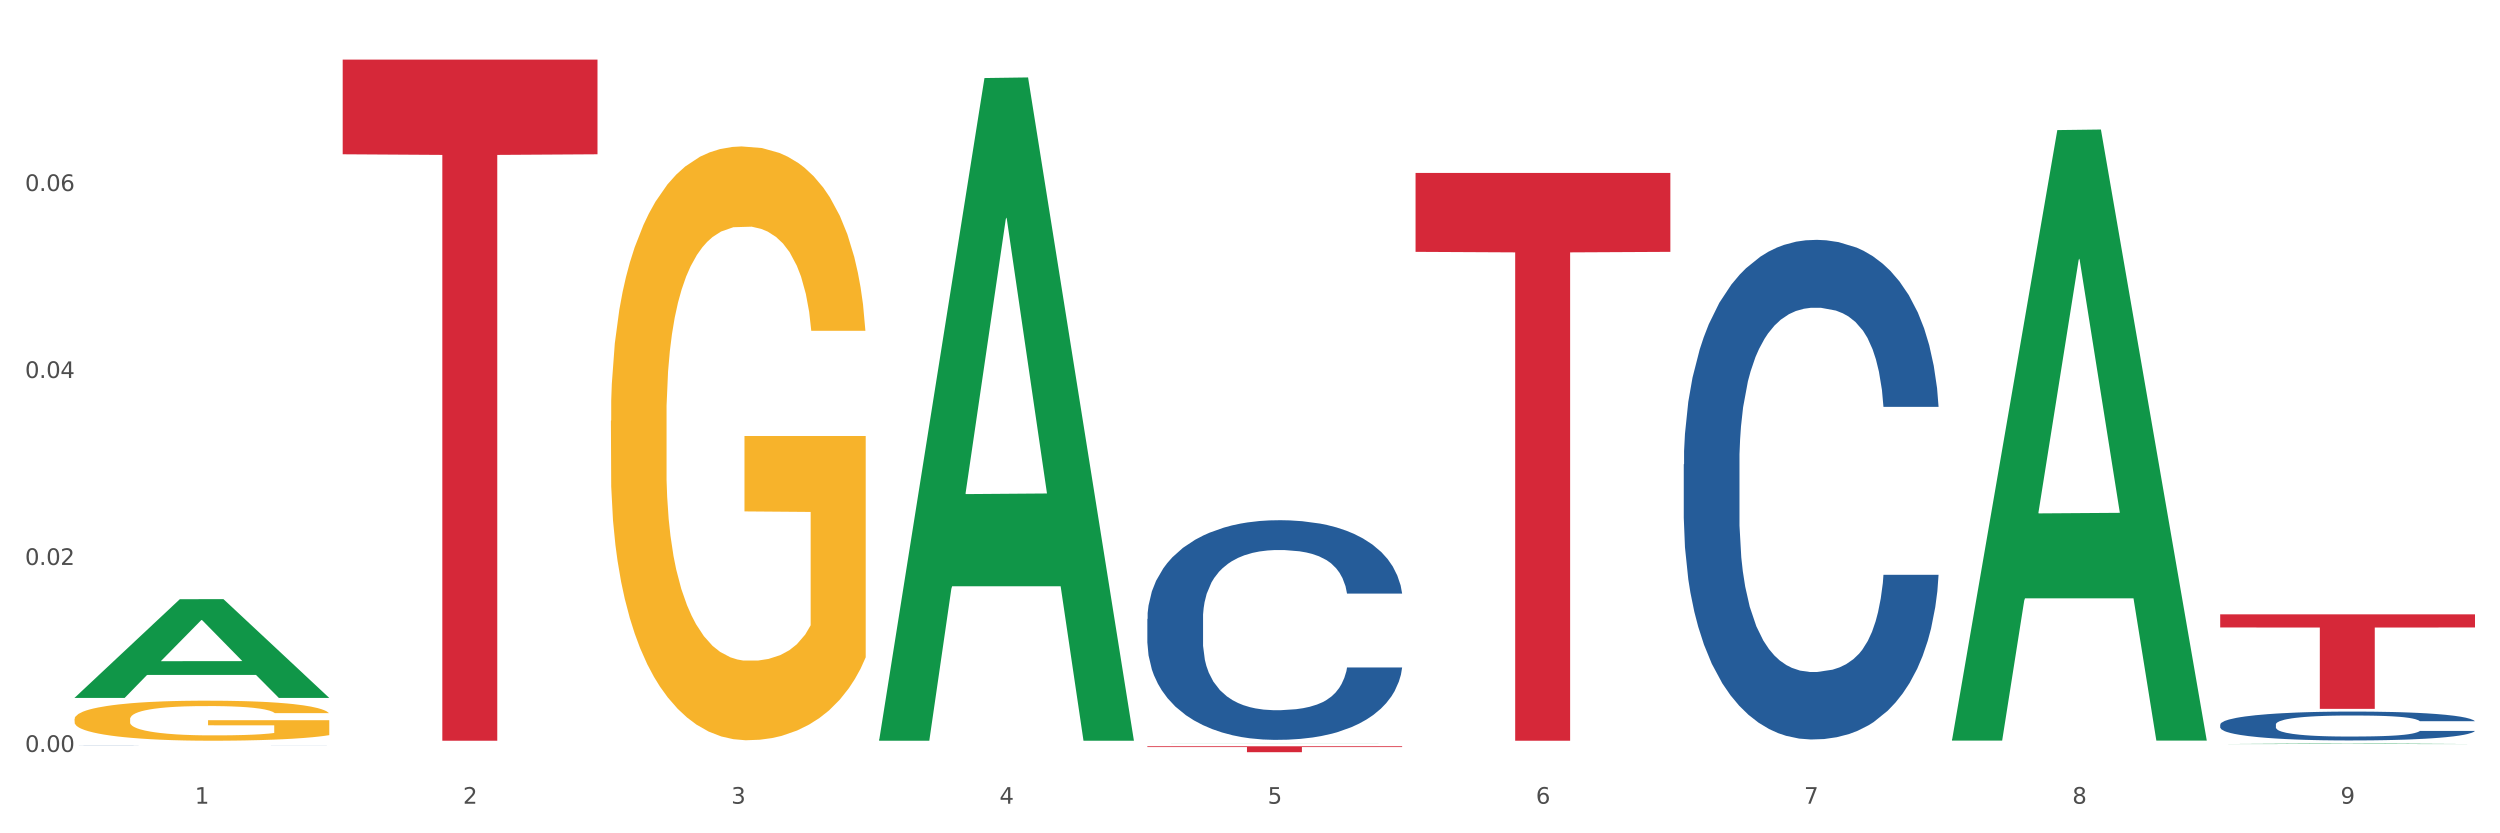
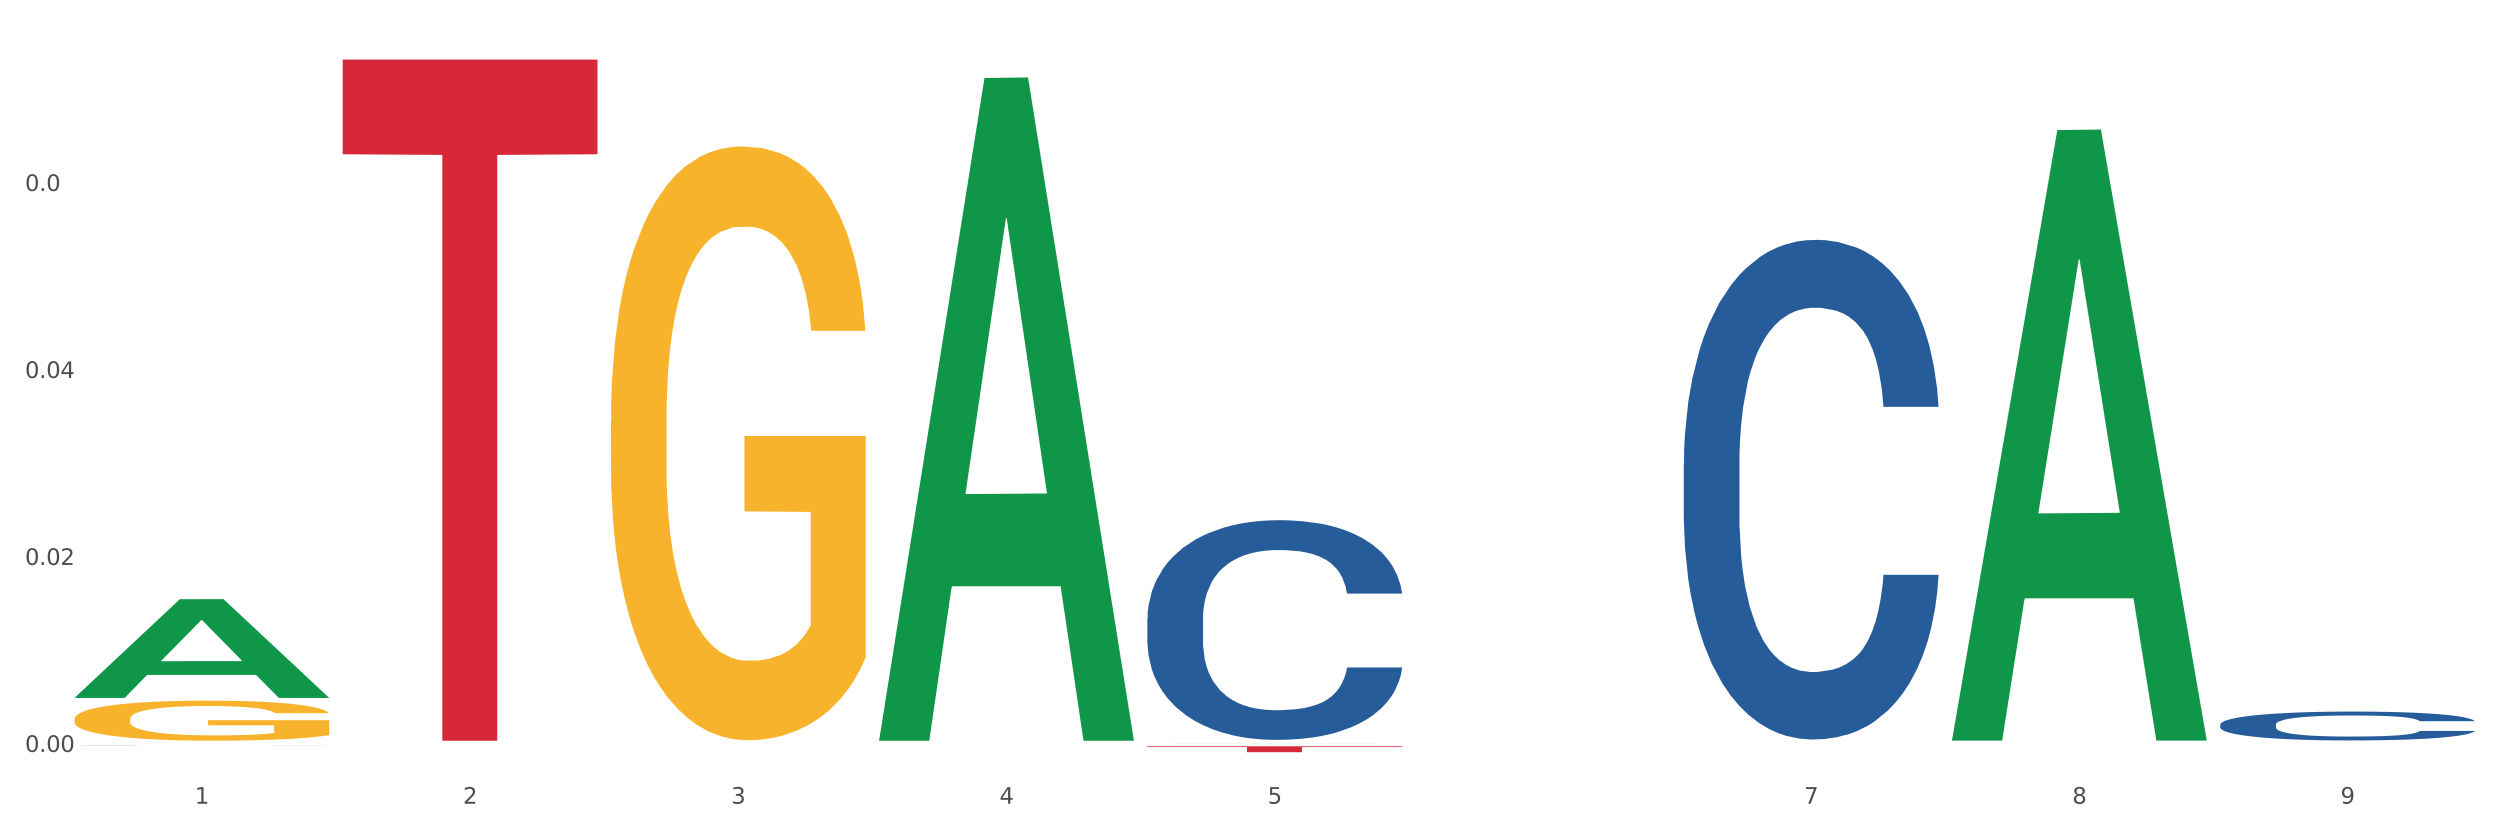
<svg xmlns="http://www.w3.org/2000/svg" xmlns:xlink="http://www.w3.org/1999/xlink" width="1080pt" height="360pt" viewBox="0 0 1080 360" version="1.1">
  <rect x="0" y="0" width="1080" height="360" fill="#333333" stroke="none" />
  <defs>
    <style type="text/css">*{stroke-linejoin: round; stroke-linecap: butt}</style>
  </defs>
  <g id="figure_1">
    <g id="patch_1">
      <path d="M 0 360  L 1080 360  L 1080 0  L 0 0  z " style="fill: #ffffff; stroke: #ffffff; stroke-linejoin: miter" />
    </g>
    <g id="axes_1">
      <g id="matplotlib.axis_1">
        <g id="xtick_1">
          <g id="text_1">
            <g style="fill: #4d4d4d" transform="translate(84.159 347.204) scale(0.096 -0.096)">
              <defs>
                <path id="DejaVuSans-31" d="M 794 531  L 1825 531  L 1825 4091  L 703 3866  L 703 4441  L 1819 4666  L 2450 4666  L 2450 531  L 3481 531  L 3481 0  L 794 0  L 794 531  z " transform="scale(0.016)" />
              </defs>
              <use xlink:href="#DejaVuSans-31" />
            </g>
          </g>
        </g>
        <g id="xtick_2">
          <g id="text_2">
            <g style="fill: #4d4d4d" transform="translate(200.027 347.204) scale(0.096 -0.096)">
              <defs>
                <path id="DejaVuSans-32" d="M 1228 531  L 3431 531  L 3431 0  L 469 0  L 469 531  Q 828 903 1448 1529  Q 2069 2156 2228 2338  Q 2531 2678 2651 2914  Q 2772 3150 2772 3378  Q 2772 3750 2511 3984  Q 2250 4219 1831 4219  Q 1534 4219 1204 4116  Q 875 4013 500 3803  L 500 4441  Q 881 4594 1212 4672  Q 1544 4750 1819 4750  Q 2544 4750 2975 4387  Q 3406 4025 3406 3419  Q 3406 3131 3298 2873  Q 3191 2616 2906 2266  Q 2828 2175 2409 1742  Q 1991 1309 1228 531  z " transform="scale(0.016)" />
              </defs>
              <use xlink:href="#DejaVuSans-32" />
            </g>
          </g>
        </g>
        <g id="xtick_3">
          <g id="text_3">
            <g style="fill: #4d4d4d" transform="translate(315.896 347.204) scale(0.096 -0.096)">
              <defs>
                <path id="DejaVuSans-33" d="M 2597 2516  Q 3050 2419 3304 2112  Q 3559 1806 3559 1356  Q 3559 666 3084 287  Q 2609 -91 1734 -91  Q 1441 -91 1130 -33  Q 819 25 488 141  L 488 750  Q 750 597 1062 519  Q 1375 441 1716 441  Q 2309 441 2620 675  Q 2931 909 2931 1356  Q 2931 1769 2642 2001  Q 2353 2234 1838 2234  L 1294 2234  L 1294 2753  L 1863 2753  Q 2328 2753 2575 2939  Q 2822 3125 2822 3475  Q 2822 3834 2567 4026  Q 2313 4219 1838 4219  Q 1578 4219 1281 4162  Q 984 4106 628 3988  L 628 4550  Q 988 4650 1302 4700  Q 1616 4750 1894 4750  Q 2613 4750 3031 4423  Q 3450 4097 3450 3541  Q 3450 3153 3228 2886  Q 3006 2619 2597 2516  z " transform="scale(0.016)" />
              </defs>
              <use xlink:href="#DejaVuSans-33" />
            </g>
          </g>
        </g>
        <g id="xtick_4">
          <g id="text_4">
            <g style="fill: #4d4d4d" transform="translate(431.765 347.204) scale(0.096 -0.096)">
              <defs>
                <path id="DejaVuSans-34" d="M 2419 4116  L 825 1625  L 2419 1625  L 2419 4116  z M 2253 4666  L 3047 4666  L 3047 1625  L 3713 1625  L 3713 1100  L 3047 1100  L 3047 0  L 2419 0  L 2419 1100  L 313 1100  L 313 1709  L 2253 4666  z " transform="scale(0.016)" />
              </defs>
              <use xlink:href="#DejaVuSans-34" />
            </g>
          </g>
        </g>
        <g id="xtick_5">
          <g id="text_5">
            <g style="fill: #4d4d4d" transform="translate(547.634 347.204) scale(0.096 -0.096)">
              <defs>
                <path id="DejaVuSans-35" d="M 691 4666  L 3169 4666  L 3169 4134  L 1269 4134  L 1269 2991  Q 1406 3038 1543 3061  Q 1681 3084 1819 3084  Q 2600 3084 3056 2656  Q 3513 2228 3513 1497  Q 3513 744 3044 326  Q 2575 -91 1722 -91  Q 1428 -91 1123 -41  Q 819 9 494 109  L 494 744  Q 775 591 1075 516  Q 1375 441 1709 441  Q 2250 441 2565 725  Q 2881 1009 2881 1497  Q 2881 1984 2565 2268  Q 2250 2553 1709 2553  Q 1456 2553 1204 2497  Q 953 2441 691 2322  L 691 4666  z " transform="scale(0.016)" />
              </defs>
              <use xlink:href="#DejaVuSans-35" />
            </g>
          </g>
        </g>
        <g id="xtick_6">
          <g id="text_6">
            <g style="fill: #4d4d4d" transform="translate(663.502 347.204) scale(0.096 -0.096)">
              <defs>
-                 <path id="DejaVuSans-36" d="M 2113 2584  Q 1688 2584 1439 2293  Q 1191 2003 1191 1497  Q 1191 994 1439 701  Q 1688 409 2113 409  Q 2538 409 2786 701  Q 3034 994 3034 1497  Q 3034 2003 2786 2293  Q 2538 2584 2113 2584  z M 3366 4563  L 3366 3988  Q 3128 4100 2886 4159  Q 2644 4219 2406 4219  Q 1781 4219 1451 3797  Q 1122 3375 1075 2522  Q 1259 2794 1537 2939  Q 1816 3084 2150 3084  Q 2853 3084 3261 2657  Q 3669 2231 3669 1497  Q 3669 778 3244 343  Q 2819 -91 2113 -91  Q 1303 -91 875 529  Q 447 1150 447 2328  Q 447 3434 972 4092  Q 1497 4750 2381 4750  Q 2619 4750 2861 4703  Q 3103 4656 3366 4563  z " transform="scale(0.016)" />
-               </defs>
+                 </defs>
              <use xlink:href="#DejaVuSans-36" />
            </g>
          </g>
        </g>
        <g id="xtick_7">
          <g id="text_7">
            <g style="fill: #4d4d4d" transform="translate(779.371 347.204) scale(0.096 -0.096)">
              <defs>
                <path id="DejaVuSans-37" d="M 525 4666  L 3525 4666  L 3525 4397  L 1831 0  L 1172 0  L 2766 4134  L 525 4134  L 525 4666  z " transform="scale(0.016)" />
              </defs>
              <use xlink:href="#DejaVuSans-37" />
            </g>
          </g>
        </g>
        <g id="xtick_8">
          <g id="text_8">
            <g style="fill: #4d4d4d" transform="translate(895.24 347.204) scale(0.096 -0.096)">
              <defs>
                <path id="DejaVuSans-38" d="M 2034 2216  Q 1584 2216 1326 1975  Q 1069 1734 1069 1313  Q 1069 891 1326 650  Q 1584 409 2034 409  Q 2484 409 2743 651  Q 3003 894 3003 1313  Q 3003 1734 2745 1975  Q 2488 2216 2034 2216  z M 1403 2484  Q 997 2584 770 2862  Q 544 3141 544 3541  Q 544 4100 942 4425  Q 1341 4750 2034 4750  Q 2731 4750 3128 4425  Q 3525 4100 3525 3541  Q 3525 3141 3298 2862  Q 3072 2584 2669 2484  Q 3125 2378 3379 2068  Q 3634 1759 3634 1313  Q 3634 634 3220 271  Q 2806 -91 2034 -91  Q 1263 -91 848 271  Q 434 634 434 1313  Q 434 1759 690 2068  Q 947 2378 1403 2484  z M 1172 3481  Q 1172 3119 1398 2916  Q 1625 2713 2034 2713  Q 2441 2713 2670 2916  Q 2900 3119 2900 3481  Q 2900 3844 2670 4047  Q 2441 4250 2034 4250  Q 1625 4250 1398 4047  Q 1172 3844 1172 3481  z " transform="scale(0.016)" />
              </defs>
              <use xlink:href="#DejaVuSans-38" />
            </g>
          </g>
        </g>
        <g id="xtick_9">
          <g id="text_9">
            <g style="fill: #4d4d4d" transform="translate(1011.108 347.204) scale(0.096 -0.096)">
              <defs>
                <path id="DejaVuSans-39" d="M 703 97  L 703 672  Q 941 559 1184 500  Q 1428 441 1663 441  Q 2288 441 2617 861  Q 2947 1281 2994 2138  Q 2813 1869 2534 1725  Q 2256 1581 1919 1581  Q 1219 1581 811 2004  Q 403 2428 403 3163  Q 403 3881 828 4315  Q 1253 4750 1959 4750  Q 2769 4750 3195 4129  Q 3622 3509 3622 2328  Q 3622 1225 3098 567  Q 2575 -91 1691 -91  Q 1453 -91 1209 -44  Q 966 3 703 97  z M 1959 2075  Q 2384 2075 2632 2365  Q 2881 2656 2881 3163  Q 2881 3666 2632 3958  Q 2384 4250 1959 4250  Q 1534 4250 1286 3958  Q 1038 3666 1038 3163  Q 1038 2656 1286 2365  Q 1534 2075 1959 2075  z " transform="scale(0.016)" />
              </defs>
              <use xlink:href="#DejaVuSans-39" />
            </g>
          </g>
        </g>
        <g id="xtick_10" />
        <g id="xtick_11" />
        <g id="xtick_12" />
        <g id="xtick_13" />
        <g id="xtick_14" />
        <g id="xtick_15" />
        <g id="xtick_16" />
        <g id="xtick_17" />
      </g>
      <g id="matplotlib.axis_2">
        <g id="ytick_1">
          <g id="text_10">
            <g style="fill: #4d4d4d" transform="translate(10.8 324.827) scale(0.096 -0.096)">
              <defs>
                <path id="DejaVuSans-30" d="M 2034 4250  Q 1547 4250 1301 3770  Q 1056 3291 1056 2328  Q 1056 1369 1301 889  Q 1547 409 2034 409  Q 2525 409 2770 889  Q 3016 1369 3016 2328  Q 3016 3291 2770 3770  Q 2525 4250 2034 4250  z M 2034 4750  Q 2819 4750 3233 4129  Q 3647 3509 3647 2328  Q 3647 1150 3233 529  Q 2819 -91 2034 -91  Q 1250 -91 836 529  Q 422 1150 422 2328  Q 422 3509 836 4129  Q 1250 4750 2034 4750  z " transform="scale(0.016)" />
                <path id="DejaVuSans-2e" d="M 684 794  L 1344 794  L 1344 0  L 684 0  L 684 794  z " transform="scale(0.016)" />
              </defs>
              <use xlink:href="#DejaVuSans-30" />
              <use xlink:href="#DejaVuSans-2e" transform="translate(63.623 0)" />
              <use xlink:href="#DejaVuSans-30" transform="translate(95.41 0)" />
              <use xlink:href="#DejaVuSans-30" transform="translate(159.033 0)" />
            </g>
          </g>
        </g>
        <g id="ytick_2">
          <g id="text_11">
            <g style="fill: #4d4d4d" transform="translate(10.8 244.054) scale(0.096 -0.096)">
              <use xlink:href="#DejaVuSans-30" />
              <use xlink:href="#DejaVuSans-2e" transform="translate(63.623 0)" />
              <use xlink:href="#DejaVuSans-30" transform="translate(95.41 0)" />
              <use xlink:href="#DejaVuSans-32" transform="translate(159.033 0)" />
            </g>
          </g>
        </g>
        <g id="ytick_3">
          <g id="text_12">
            <g style="fill: #4d4d4d" transform="translate(10.8 163.282) scale(0.096 -0.096)">
              <use xlink:href="#DejaVuSans-30" />
              <use xlink:href="#DejaVuSans-2e" transform="translate(63.623 0)" />
              <use xlink:href="#DejaVuSans-30" transform="translate(95.41 0)" />
              <use xlink:href="#DejaVuSans-34" transform="translate(159.033 0)" />
            </g>
          </g>
        </g>
        <g id="ytick_4">
          <g id="text_13">
            <g style="fill: #4d4d4d" transform="translate(10.8 82.509) scale(0.096 -0.096)">
              <use xlink:href="#DejaVuSans-30" />
              <use xlink:href="#DejaVuSans-2e" transform="translate(63.623 0)" />
              <use xlink:href="#DejaVuSans-30" transform="translate(95.41 0)" />
              <use xlink:href="#DejaVuSans-36" transform="translate(159.033 0)" />
            </g>
          </g>
        </g>
        <g id="ytick_5" />
        <g id="ytick_6" />
        <g id="ytick_7" />
        <g id="ytick_8" />
      </g>
      <g id="PolyCollection_1">
        <path d="M 32.175 301.428  L 32.288 301.388  L 77.68 258.857  L 96.518 258.817  L 142.25 301.508  L 120.462 301.508  L 110.589 291.567  L 63.722 291.567  L 63.382 291.727  L 53.85 301.508  L 32.175 301.508  L 32.175 301.428  L 69.623 285.634  L 104.689 285.594  L 87.326 267.916  L 87.099 267.836  L 86.872 267.957  L 69.51 285.594  L 69.623 285.634  L 32.175 301.428  z " clip-path="url(#p54285b068d)" style="fill: #109648" />
        <path d="M 959.125 313.004  L 959.255 312.993  L 959.255 312.674  L 959.645 312.241  L 961.076 311.444  L 962.898 310.84  L 966.021 310.134  L 967.712 309.838  L 969.924 309.508  L 974.478 308.972  L 979.683 308.517  L 983.326 308.266  L 986.058 308.107  L 992.173 307.822  L 995.686 307.697  L 999.33 307.594  L 1002.452 307.526  L 1007.657 307.446  L 1011.82 307.412  L 1016.635 307.401  L 1020.668 307.412  L 1026.003 307.458  L 1033.809 307.594  L 1036.802 307.674  L 1040.835 307.811  L 1044.999 307.993  L 1048.382 308.175  L 1052.285 308.437  L 1056.319 308.779  L 1060.222 309.212  L 1062.955 309.61  L 1065.167 310.032  L 1067.118 310.544  L 1068.549 311.102  L 1069.2 311.569  L 1045.389 311.569  L 1044.739 311.148  L 1043.438 310.692  L 1042.137 310.385  L 1040.705 310.134  L 1038.493 309.849  L 1036.542 309.667  L 1033.289 309.451  L 1030.296 309.314  L 1027.824 309.234  L 1024.832 309.166  L 1018.456 309.098  L 1013.902 309.098  L 1011.04 309.121  L 1007.527 309.177  L 1004.534 309.257  L 1001.021 309.394  L 998.289 309.542  L 995.556 309.736  L 993.995 309.872  L 991.653 310.123  L 990.092 310.328  L 988.01 310.681  L 986.839 310.931  L 984.757 311.581  L 983.846 312.059  L 983.456 312.389  L 983.196 312.754  L 983.196 314.53  L 983.976 315.328  L 984.627 315.669  L 985.668 316.056  L 987.619 316.558  L 990.482 317.047  L 993.474 317.4  L 995.947 317.617  L 998.289 317.776  L 1000.631 317.901  L 1003.493 318.015  L 1005.835 318.084  L 1009.348 318.152  L 1013.512 318.186  L 1016.765 318.186  L 1023.4 318.129  L 1026.393 318.072  L 1029.255 317.993  L 1032.378 317.867  L 1034.85 317.731  L 1036.282 317.628  L 1038.624 317.412  L 1040.445 317.184  L 1042.006 316.922  L 1043.047 316.694  L 1044.218 316.353  L 1045.129 315.965  L 1045.389 315.76  L 1069.2 315.76  L 1068.68 316.17  L 1067.769 316.569  L 1065.947 317.104  L 1064.516 317.412  L 1062.304 317.788  L 1059.962 318.106  L 1056.709 318.459  L 1053.717 318.721  L 1050.594 318.949  L 1047.211 319.154  L 1041.096 319.439  L 1038.884 319.519  L 1034.2 319.655  L 1030.557 319.735  L 1025.222 319.815  L 1019.757 319.86  L 1014.032 319.872  L 1008.958 319.849  L 1003.363 319.781  L 999.85 319.712  L 995.947 319.61  L 991.393 319.45  L 987.099 319.257  L 983.065 319.029  L 979.292 318.767  L 975.779 318.471  L 971.225 317.981  L 967.842 317.503  L 965.37 317.059  L 963.679 316.683  L 961.987 316.204  L 961.076 315.874  L 959.645 315.077  L 959.125 314.337  L 959.125 313.004  z " clip-path="url(#p54285b068d)" style="fill: #255c99" />
        <path d="M 727.387 200.597  L 727.517 200.4  L 727.517 194.88  L 727.908 187.39  L 729.339 173.591  L 731.161 163.143  L 734.283 150.921  L 735.975 145.796  L 738.187 140.079  L 742.741 130.814  L 747.945 122.929  L 751.588 118.592  L 754.321 115.833  L 760.436 110.905  L 763.949 108.736  L 767.592 106.962  L 770.715 105.779  L 775.919 104.399  L 780.083 103.808  L 784.897 103.611  L 788.931 103.808  L 794.265 104.597  L 802.072 106.962  L 805.065 108.342  L 809.098 110.707  L 813.262 113.861  L 816.645 117.015  L 820.548 121.549  L 824.581 127.463  L 828.485 134.954  L 831.217 141.853  L 833.429 149.147  L 835.381 158.018  L 836.812 167.677  L 837.463 175.759  L 813.652 175.759  L 813.001 168.466  L 811.7 160.58  L 810.399 155.258  L 808.968 150.921  L 806.756 145.993  L 804.804 142.839  L 801.551 139.094  L 798.559 136.728  L 796.087 135.348  L 793.094 134.165  L 786.719 132.983  L 782.165 132.983  L 779.302 133.377  L 775.789 134.363  L 772.797 135.743  L 769.284 138.108  L 766.551 140.671  L 763.819 144.022  L 762.257 146.387  L 759.915 150.724  L 758.354 154.272  L 756.272 160.383  L 755.101 164.72  L 753.019 175.956  L 752.109 184.236  L 751.718 189.952  L 751.458 196.26  L 751.458 227.012  L 752.239 240.811  L 752.889 246.725  L 753.93 253.427  L 755.882 262.101  L 758.744 270.577  L 761.737 276.688  L 764.209 280.433  L 766.551 283.193  L 768.893 285.362  L 771.756 287.333  L 774.098 288.516  L 777.611 289.698  L 781.774 290.29  L 785.027 290.29  L 791.663 289.304  L 794.656 288.318  L 797.518 286.939  L 800.641 284.77  L 803.113 282.405  L 804.544 280.631  L 806.886 276.885  L 808.708 272.943  L 810.269 268.409  L 811.31 264.466  L 812.481 258.552  L 813.392 251.85  L 813.652 248.302  L 837.463 248.302  L 836.942 255.398  L 836.031 262.298  L 834.21 271.563  L 832.779 276.885  L 830.567 283.39  L 828.225 288.91  L 824.972 295.021  L 821.979 299.555  L 818.856 303.497  L 815.474 307.045  L 809.358 311.974  L 807.146 313.354  L 802.462 315.719  L 798.819 317.099  L 793.485 318.479  L 788.02 319.267  L 782.295 319.464  L 777.22 319.07  L 771.626 317.887  L 768.113 316.705  L 764.209 314.931  L 759.655 312.171  L 755.362 308.82  L 751.328 304.877  L 747.555 300.343  L 744.042 295.218  L 739.488 286.741  L 736.105 278.462  L 733.633 270.774  L 731.941 264.269  L 730.25 255.99  L 729.339 250.273  L 727.908 236.474  L 727.387 223.661  L 727.387 200.597  z " clip-path="url(#p54285b068d)" style="fill: #255c99" />
        <path d="M 495.65 267.367  L 495.78 267.28  L 495.78 264.853  L 496.17 261.559  L 497.602 255.492  L 499.423 250.898  L 502.546 245.525  L 504.237 243.271  L 506.449 240.757  L 511.003 236.684  L 516.208 233.217  L 519.851 231.31  L 522.583 230.096  L 528.698 227.929  L 532.212 226.976  L 535.855 226.196  L 538.977 225.676  L 544.182 225.069  L 548.345 224.809  L 553.16 224.722  L 557.193 224.809  L 562.528 225.156  L 570.335 226.196  L 573.327 226.803  L 577.361 227.843  L 581.524 229.23  L 584.907 230.616  L 588.81 232.61  L 592.844 235.21  L 596.747 238.504  L 599.48 241.537  L 601.692 244.744  L 603.643 248.645  L 605.075 252.892  L 605.725 256.446  L 581.915 256.446  L 581.264 253.239  L 579.963 249.772  L 578.662 247.431  L 577.23 245.525  L 575.019 243.358  L 573.067 241.971  L 569.814 240.324  L 566.821 239.284  L 564.349 238.677  L 561.357 238.157  L 554.981 237.637  L 550.427 237.637  L 547.565 237.81  L 544.052 238.244  L 541.059 238.851  L 537.546 239.891  L 534.814 241.017  L 532.081 242.491  L 530.52 243.531  L 528.178 245.438  L 526.617 246.998  L 524.535 249.685  L 523.364 251.592  L 521.282 256.532  L 520.371 260.173  L 519.981 262.686  L 519.721 265.46  L 519.721 278.981  L 520.501 285.048  L 521.152 287.649  L 522.193 290.596  L 524.145 294.409  L 527.007 298.136  L 530 300.823  L 532.472 302.47  L 534.814 303.684  L 537.156 304.637  L 540.018 305.504  L 542.36 306.024  L 545.873 306.544  L 550.037 306.804  L 553.29 306.804  L 559.925 306.371  L 562.918 305.937  L 565.781 305.331  L 568.903 304.377  L 571.375 303.337  L 572.807 302.557  L 575.149 300.91  L 576.97 299.177  L 578.532 297.183  L 579.573 295.45  L 580.744 292.849  L 581.654 289.902  L 581.915 288.342  L 605.725 288.342  L 605.205 291.462  L 604.294 294.496  L 602.472 298.57  L 601.041 300.91  L 598.829 303.77  L 596.487 306.197  L 593.234 308.884  L 590.242 310.878  L 587.119 312.611  L 583.736 314.171  L 577.621 316.338  L 575.409 316.945  L 570.725 317.985  L 567.082 318.592  L 561.747 319.199  L 556.282 319.545  L 550.557 319.632  L 545.483 319.459  L 539.888 318.939  L 536.375 318.418  L 532.472 317.638  L 527.918 316.425  L 523.624 314.951  L 519.591 313.218  L 515.817 311.224  L 512.304 308.971  L 507.75 305.244  L 504.367 301.603  L 501.895 298.223  L 500.204 295.363  L 498.512 291.722  L 497.602 289.209  L 496.17 283.142  L 495.65 277.508  L 495.65 267.367  z " clip-path="url(#p54285b068d)" style="fill: #255c99" />
        <path d="M 32.175 322.122  L 32.305 322.122  L 32.305 322.12  L 32.695 322.118  L 34.127 322.113  L 35.948 322.109  L 39.071 322.105  L 40.762 322.103  L 42.974 322.102  L 47.528 322.098  L 52.733 322.096  L 56.376 322.094  L 59.108 322.093  L 65.224 322.092  L 68.737 322.091  L 72.38 322.09  L 75.503 322.09  L 80.707 322.089  L 84.871 322.089  L 89.685 322.089  L 93.718 322.089  L 99.053 322.09  L 106.86 322.09  L 109.852 322.091  L 113.886 322.092  L 118.049 322.093  L 121.432 322.094  L 125.336 322.095  L 129.369 322.097  L 133.273 322.1  L 136.005 322.102  L 138.217 322.105  L 140.168 322.108  L 141.6 322.111  L 142.25 322.114  L 118.44 322.114  L 117.789 322.111  L 116.488 322.108  L 115.187 322.107  L 113.756 322.105  L 111.544 322.104  L 109.592 322.102  L 106.339 322.101  L 103.347 322.1  L 100.874 322.1  L 97.882 322.1  L 91.506 322.099  L 86.952 322.099  L 84.09 322.099  L 80.577 322.1  L 77.584 322.1  L 74.071 322.101  L 71.339 322.102  L 68.607 322.103  L 67.045 322.104  L 64.703 322.105  L 63.142 322.106  L 61.06 322.108  L 59.889 322.11  L 57.807 322.114  L 56.896 322.117  L 56.506 322.118  L 56.246 322.121  L 56.246 322.131  L 57.027 322.136  L 57.677 322.138  L 58.718 322.14  L 60.67 322.143  L 63.532 322.146  L 66.525 322.148  L 68.997 322.149  L 71.339 322.15  L 73.681 322.151  L 76.543 322.151  L 78.885 322.152  L 82.398 322.152  L 86.562 322.152  L 89.815 322.152  L 96.451 322.152  L 99.443 322.152  L 102.306 322.151  L 105.428 322.151  L 107.901 322.15  L 109.332 322.149  L 111.674 322.148  L 113.495 322.147  L 115.057 322.145  L 116.098 322.144  L 117.269 322.142  L 118.179 322.139  L 118.44 322.138  L 142.25 322.138  L 141.73 322.141  L 140.819 322.143  L 138.997 322.146  L 137.566 322.148  L 135.354 322.15  L 133.012 322.152  L 129.759 322.154  L 126.767 322.156  L 123.644 322.157  L 120.261 322.158  L 114.146 322.16  L 111.934 322.16  L 107.25 322.161  L 103.607 322.162  L 98.272 322.162  L 92.807 322.162  L 87.083 322.162  L 82.008 322.162  L 76.413 322.162  L 72.9 322.161  L 68.997 322.161  L 64.443 322.16  L 60.149 322.159  L 56.116 322.157  L 52.342 322.156  L 48.829 322.154  L 44.275 322.151  L 40.893 322.148  L 38.42 322.146  L 36.729 322.144  L 35.037 322.141  L 34.127 322.139  L 32.695 322.134  L 32.175 322.13  L 32.175 322.122  z " clip-path="url(#p54285b068d)" style="fill: #255c99" />
        <path d="M 263.912 181.801  L 264.042 181.567  L 264.042 173.132  L 264.302 165.869  L 265.602 148.298  L 267.551 133.772  L 268.981 126.041  L 270.41 119.715  L 272.1 113.389  L 274.179 106.829  L 277.948 97.223  L 280.287 92.303  L 283.146 87.149  L 288.345 79.652  L 292.114 75.435  L 296.012 71.92  L 302.38 67.703  L 306.539 65.829  L 310.958 64.423  L 316.286 63.486  L 320.315 63.252  L 329.152 63.955  L 336.689 66.063  L 340.328 67.703  L 345.007 70.515  L 347.476 72.389  L 351.505 76.137  L 355.663 81.057  L 358.523 85.275  L 362.811 93.24  L 366.06 101.206  L 369.049 111.046  L 370.609 117.841  L 371.778 124.166  L 372.818 131.429  L 373.858 142.909  L 350.465 142.909  L 349.555 134.709  L 348.126 126.978  L 346.047 119.481  L 344.227 114.795  L 341.108 108.938  L 338.249 105.189  L 335.26 102.378  L 331.621 100.035  L 328.762 98.863  L 324.733 97.926  L 316.806 98.16  L 311.477 100.035  L 307.839 102.378  L 305.499 104.486  L 303.42 106.829  L 301.081 110.109  L 298.352 115.029  L 296.402 119.481  L 294.453 125.103  L 292.893 130.726  L 291.464 137.286  L 290.294 144.315  L 289.384 151.578  L 288.605 160.481  L 287.955 175.241  L 287.955 207.338  L 288.215 214.601  L 288.865 224.207  L 289.644 231.47  L 290.944 240.138  L 292.114 245.996  L 294.323 254.43  L 296.792 261.459  L 298.741 265.91  L 300.691 269.659  L 304.07 274.813  L 307.839 279.03  L 311.088 281.607  L 315.506 283.95  L 318.495 284.887  L 321.094 285.356  L 327.462 285.356  L 332.011 284.653  L 337.079 283.013  L 340.978 280.904  L 344.227 278.327  L 347.866 274.11  L 350.205 270.127  L 350.205 221.161  L 321.614 220.927  L 321.614 188.361  L 373.988 188.361  L 373.988 283.95  L 371.778 288.87  L 369.309 293.322  L 366.71 297.305  L 362.811 302.225  L 358.133 306.91  L 353.974 310.19  L 349.555 313.002  L 344.357 315.579  L 337.599 317.922  L 333.44 318.859  L 328.242 319.562  L 322.134 319.796  L 316.806 319.327  L 311.607 318.156  L 306.149 316.047  L 300.821 313.002  L 296.792 309.956  L 292.763 306.207  L 288.475 301.287  L 285.096 296.602  L 282.497 292.384  L 279.637 286.996  L 276.518 279.967  L 274.179 273.642  L 272.1 267.081  L 269.891 258.647  L 268.331 251.384  L 266.772 242.247  L 265.862 235.453  L 264.822 224.91  L 264.042 210.15  L 263.912 181.801  z " clip-path="url(#p54285b068d)" style="fill: #f7b32b" />
        <path d="M 148.044 25.759  L 258.119 25.759  L 258.119 66.648  L 214.819 66.924  L 214.819 319.988  L 191.083 319.988  L 191.083 66.924  L 148.044 66.648  L 148.044 26.036  L 148.044 25.759  z " clip-path="url(#p54285b068d)" style="fill: #d62839" />
        <path d="M 495.65 322.378  L 605.725 322.378  L 605.725 322.735  L 562.425 322.738  L 562.425 324.95  L 538.689 324.95  L 538.689 322.738  L 495.65 322.735  L 495.65 322.38  L 495.65 322.378  z " clip-path="url(#p54285b068d)" style="fill: #d62839" />
-         <path d="M 959.125 265.392  L 1069.2 265.392  L 1069.2 271.066  L 1025.9 271.104  L 1025.9 306.219  L 1002.164 306.219  L 1002.164 271.104  L 959.125 271.066  L 959.125 265.431  L 959.125 265.392  z " clip-path="url(#p54285b068d)" style="fill: #d62839" />
-         <path d="M 611.519 74.712  L 721.594 74.712  L 721.594 108.797  L 678.294 109.027  L 678.294 319.986  L 654.557 319.986  L 654.557 109.027  L 611.519 108.797  L 611.519 74.942  L 611.519 74.712  z " clip-path="url(#p54285b068d)" style="fill: #d62839" />
        <path d="M 32.175 310.688  L 32.305 310.672  L 32.305 310.103  L 32.565 309.613  L 33.864 308.428  L 35.814 307.448  L 37.243 306.926  L 38.673 306.499  L 40.362 306.072  L 42.442 305.63  L 46.211 304.982  L 48.55 304.65  L 51.409 304.302  L 56.607 303.796  L 60.376 303.512  L 64.275 303.275  L 70.643 302.99  L 74.802 302.864  L 79.22 302.769  L 84.548 302.705  L 88.577 302.69  L 97.414 302.737  L 104.952 302.879  L 108.591 302.99  L 113.269 303.18  L 115.739 303.306  L 119.767 303.559  L 123.926 303.891  L 126.785 304.175  L 131.074 304.713  L 134.323 305.25  L 137.312 305.914  L 138.871 306.373  L 140.041 306.799  L 141.081 307.289  L 142.12 308.064  L 118.728 308.064  L 117.818 307.511  L 116.388 306.989  L 114.309 306.483  L 112.49 306.167  L 109.371 305.772  L 106.512 305.519  L 103.522 305.329  L 99.884 305.171  L 97.025 305.092  L 92.996 305.029  L 85.068 305.045  L 79.74 305.171  L 76.101 305.329  L 73.762 305.472  L 71.683 305.63  L 69.343 305.851  L 66.614 306.183  L 64.665 306.483  L 62.715 306.863  L 61.156 307.242  L 59.726 307.685  L 58.557 308.159  L 57.647 308.649  L 56.867 309.249  L 56.217 310.245  L 56.217 312.411  L 56.477 312.901  L 57.127 313.549  L 57.907 314.039  L 59.206 314.624  L 60.376 315.019  L 62.585 315.588  L 65.055 316.062  L 67.004 316.363  L 68.953 316.615  L 72.332 316.963  L 76.101 317.248  L 79.35 317.422  L 83.769 317.58  L 86.758 317.643  L 89.357 317.675  L 95.725 317.675  L 100.274 317.627  L 105.342 317.516  L 109.241 317.374  L 112.49 317.2  L 116.129 316.916  L 118.468 316.647  L 118.468 313.343  L 89.877 313.328  L 89.877 311.13  L 142.25 311.13  L 142.25 317.58  L 140.041 317.912  L 137.572 318.212  L 134.973 318.481  L 131.074 318.813  L 126.395 319.129  L 122.237 319.35  L 117.818 319.54  L 112.62 319.714  L 105.862 319.872  L 101.703 319.935  L 96.505 319.982  L 90.397 319.998  L 85.068 319.967  L 79.87 319.887  L 74.412 319.745  L 69.083 319.54  L 65.055 319.334  L 61.026 319.081  L 56.737 318.749  L 53.358 318.433  L 50.759 318.149  L 47.9 317.785  L 44.781 317.311  L 42.442 316.884  L 40.362 316.442  L 38.153 315.873  L 36.594 315.383  L 35.034 314.766  L 34.124 314.308  L 33.085 313.596  L 32.305 312.601  L 32.175 310.688  z " clip-path="url(#p54285b068d)" style="fill: #f7b32b" />
-         <path d="M 959.125 321.442  L 959.238 321.442  L 1004.63 321.18  L 1023.468 321.18  L 1069.2 321.442  L 1047.412 321.442  L 1037.539 321.381  L 990.672 321.381  L 990.332 321.382  L 980.799 321.442  L 959.125 321.442  L 959.125 321.442  L 996.573 321.345  L 1031.638 321.345  L 1014.276 321.236  L 1014.049 321.235  L 1013.822 321.236  L 996.46 321.345  L 996.573 321.345  L 959.125 321.442  z " clip-path="url(#p54285b068d)" style="fill: #109648" />
        <path d="M 843.256 319.454  L 843.369 319.206  L 888.761 56.199  L 907.599 55.952  L 953.331 319.949  L 931.543 319.949  L 921.67 258.474  L 874.803 258.474  L 874.463 259.465  L 864.931 319.949  L 843.256 319.949  L 843.256 319.454  L 880.704 221.787  L 915.77 221.539  L 898.407 112.221  L 898.18 111.726  L 897.953 112.469  L 880.591 221.539  L 880.704 221.787  L 843.256 319.454  z " clip-path="url(#p54285b068d)" style="fill: #109648" />
        <path d="M 495.65 321.196  L 495.763 321.196  L 541.155 321.18  L 559.993 321.18  L 605.725 321.196  L 583.937 321.196  L 574.064 321.192  L 527.197 321.192  L 526.857 321.192  L 517.324 321.196  L 495.65 321.196  L 495.65 321.196  L 533.098 321.19  L 568.163 321.19  L 550.801 321.183  L 550.574 321.183  L 550.347 321.183  L 532.985 321.19  L 533.098 321.19  L 495.65 321.196  z " clip-path="url(#p54285b068d)" style="fill: #109648" />
        <path d="M 379.781 319.46  L 379.895 319.191  L 425.286 33.716  L 444.124 33.447  L 489.856 319.998  L 468.068 319.998  L 458.196 253.271  L 411.328 253.271  L 410.988 254.347  L 401.456 319.998  L 379.781 319.998  L 379.781 319.46  L 417.229 213.45  L 452.295 213.181  L 434.932 94.524  L 434.705 93.986  L 434.478 94.793  L 417.116 213.181  L 417.229 213.45  L 379.781 319.46  z " clip-path="url(#p54285b068d)" style="fill: #109648" />
      </g>
    </g>
  </g>
  <defs>
    <clipPath id="p54285b068d">
      <rect x="32.175" y="10.8" width="1037.025" height="329.109" />
    </clipPath>
  </defs>
</svg>